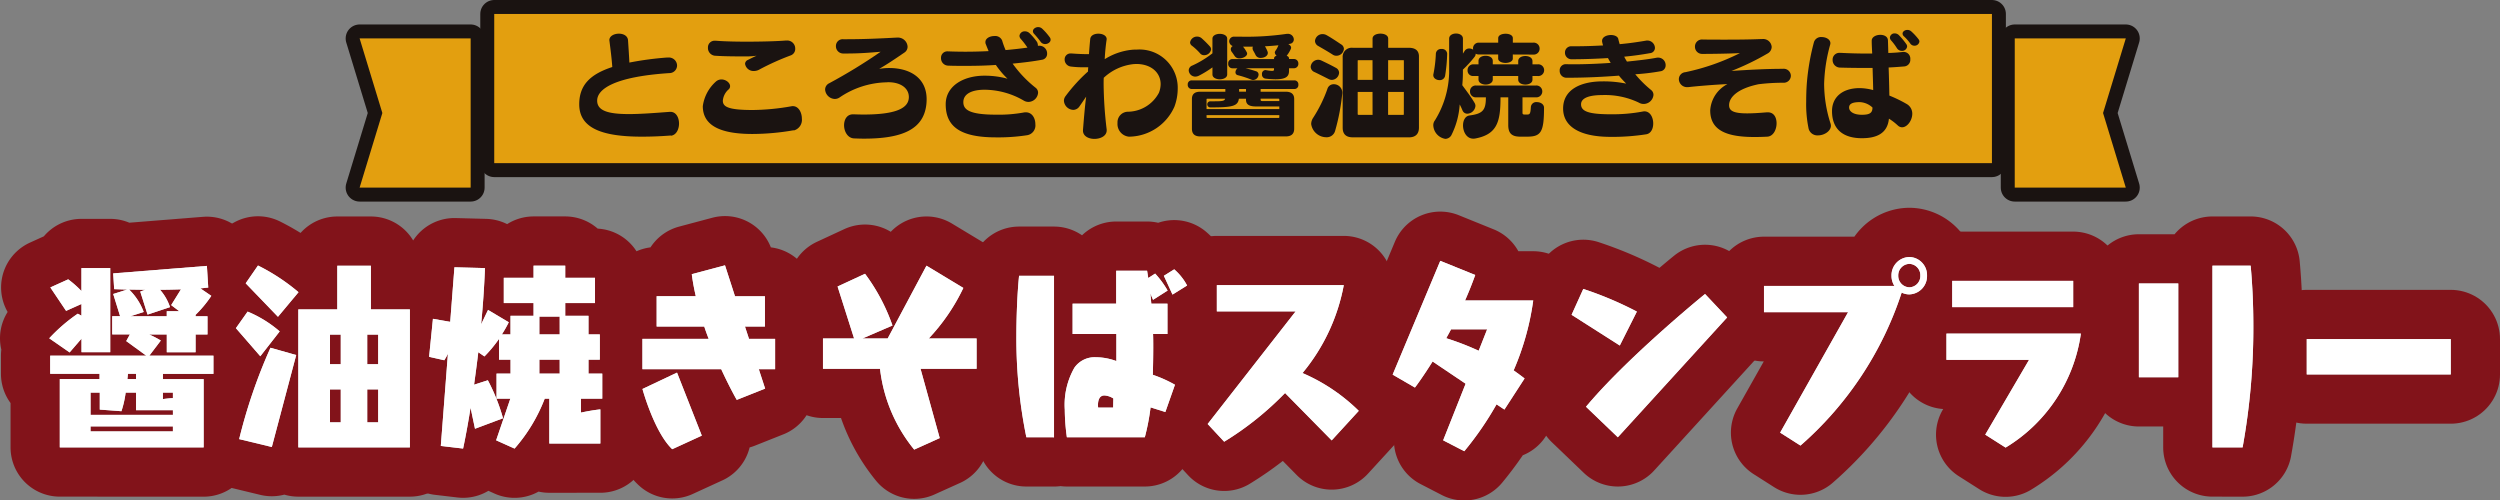
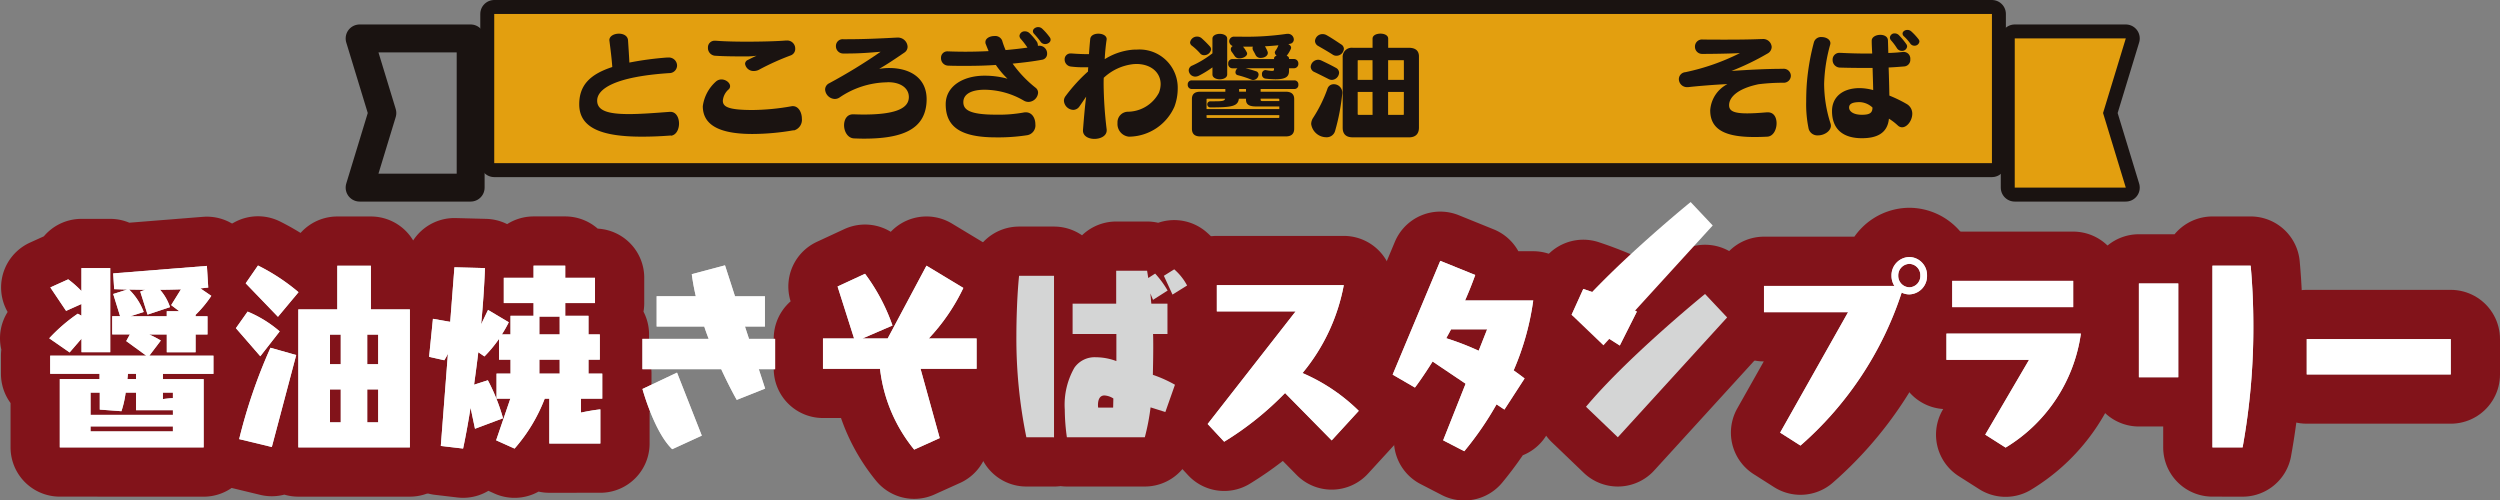
<svg xmlns="http://www.w3.org/2000/svg" width="253.871" height="50.821" viewBox="0 0 253.871 50.821">
  <rect x="0" y="0" width="253.871" height="50.821" fill="#808080" stroke="none" />
  <g id="グループ_784" data-name="グループ 784" transform="translate(679.071 583.225)">
    <g id="グループ_778" data-name="グループ 778">
      <g id="グループ_775" data-name="グループ 775">
        <path id="パス_2531" data-name="パス 2531" d="M-670.794-547.46v-1.375l-1.209,1.4-2.068-1.436a16.951,16.951,0,0,1,2.9-2.5l.372.205v-1.19l-1.561.7-1.6-2.381,1.814-.821a10.3,10.3,0,0,1,1.346,1.19V-556h2.924v8.538ZM-673-537.794v-6.936h4.038v-.534h-5.012v-1.847h9.75l-2.028-1.478.371-.677h-1.794v-1.847h.8l-.7-2.258,1.424-.451c-.839-.021-1.326-.041-1.326-.041l-.1-1.6,9.517-.76.137,2.2c-.254.021-.527.062-.8.083l1.111.759a11.738,11.738,0,0,1-1.6,1.929v.144H-658v1.847h-1.209v1.806h-2.925v-1.806h-1.794a10.808,10.808,0,0,1,1.189.616l-1.17,1.539h6.513v1.847h-5.129v.534h4.135v6.936Zm11.487-3.776h-3.744v-1.785h-1.054a10.183,10.183,0,0,1-.429,1.888l-2.2-.165v-1.723h-.936v2.257h8.366Zm0,1.642h-8.366v.513h8.366Zm-3.744-5.336h-.82c-.019.184-.039.369-.058.534h.878Zm3.568-6.978.994-1.6c-.7.021-1.423.041-2.125.041a5.108,5.108,0,0,1,1.014,1.765l-2.281.76-.742-2.34.507-.185c-.624,0-1.17-.02-1.637-.02a6.148,6.148,0,0,1,1.481,2.278l-1.345.431h3.686v-.513h1.267Zm.176,8.887h-1.015v.656c.313-.041.663-.082,1.015-.1Z" fill="none" stroke="#82131a" stroke-linecap="round" stroke-linejoin="round" stroke-width="10" />
        <path id="パス_2532" data-name="パス 2532" d="M-655.115-549.9l1.19-1.683a12.038,12.038,0,0,1,3.257,2.011l-1.97,2.524Zm.331,11.267a54.05,54.05,0,0,1,3.179-9.277l2.613.739-2.476,9.338Zm.663-15.823,1.248-1.807a20.511,20.511,0,0,1,4.116,2.709l-2.087,2.5Zm5.344,16.664v-14.017h3.958v-4.433h3.413v4.433h3.958v14.017Zm4.31-11.452h-1.093v3h1.093Zm0,5.562h-1.093v3.345h1.093Zm3.8-5.562h-1.112v3h1.112Zm0,5.562h-1.112v3.345h1.112Z" fill="none" stroke="#82131a" stroke-linecap="round" stroke-linejoin="round" stroke-width="10" />
        <path id="パス_2533" data-name="パス 2533" d="M-623.289-538.184v-4.556h-.467a16.853,16.853,0,0,1-3.062,5.069l-1.872-.841,1.442-4.228h-1.4v-2.545h1.423V-546.7h-1.17v-2.114a13.471,13.471,0,0,1-1.482,1.786l-.623-.431c-.137,1.169-.293,2.3-.43,3.3l1.4-.451a19.265,19.265,0,0,1,1.54,3.858l-2.846,1.067-.449-2.134c-.41,2.565-.76,4.145-.76,4.145l-2.262-.266.721-9.359a5.734,5.734,0,0,1-.371.657l-1.54-.349.39-3.859,1.755.308.429-5.541,3.1.082c-.077,1.97-.214,3.9-.389,5.706l.7-1.458,2.106,1.252a12.58,12.58,0,0,1-.7,1.232h.877v-1.888h2.34v-1.293h-3.023v-2.566h3.023v-1.231h3.218v1.231h3.022v2.566h-3.022v1.293h2.36v1.888h1.15v2.565h-1.15v1.416h1.4v2.545h-2.164v1.416c.585-.123,1.229-.246,1.97-.328v3.468Zm1.053-12.888H-624.3v1.806h2.066Zm0,4.371H-624.3v1.416h2.066Z" fill="none" stroke="#82131a" stroke-linecap="round" stroke-linejoin="round" stroke-width="10" />
-         <path id="パス_2534" data-name="パス 2534" d="M-604.254-542.617s-.7-1.211-1.58-3.119h-8v-3.079h6.728c-.155-.41-.312-.821-.448-1.252h-4.836v-3.078h3.977a22.013,22.013,0,0,1-.409-2.237l3.374-.9,1.014,3.14h3.042v3.078h-2.029l.411,1.252h2.651v3.079h-1.657l.643,1.97Zm-6.553,5.008c-1.833-1.745-3.023-6.116-3.023-6.116l3.51-1.662,2.516,6.4Z" fill="none" stroke="#82131a" stroke-linecap="round" stroke-linejoin="round" stroke-width="10" />
        <path id="パス_2535" data-name="パス 2535" d="M-586.235-537.568a15.762,15.762,0,0,1-3.471-8.209H-595.5v-3.079h3.16l-1.677-5.274,2.788-1.293a19.539,19.539,0,0,1,2.789,5.254l-3.043,1.313h2.555l3.939-7.388,3.744,2.258a20.01,20.01,0,0,1-3.509,5.13h4.855v3.079h-5.694l1.95,7.039Z" fill="none" stroke="#82131a" stroke-linecap="round" stroke-linejoin="round" stroke-width="10" />
        <path id="パス_2536" data-name="パス 2536" d="M-574.845-538.82a49.833,49.833,0,0,1-1.014-10.323c0-1.663.078-4.166.273-6.075h3.549v16.4Zm4.114,0a20.893,20.893,0,0,1-.214-2.812,7.581,7.581,0,0,1,.975-4.248,2.5,2.5,0,0,1,2.165-1.067,6,6,0,0,1,2.1.39v-2.75h-4.445v-3.079h4.426v-3.345h3.139l.118.739.7-.452a9.761,9.761,0,0,1,1.267,1.724l-1.482.944-.273-.657c.04.329.059.678.1,1.047h1.638v3.079h-1.463c.019.431.019.882.019,1.354,0,.9-.019,1.848-.039,2.791a13.029,13.029,0,0,1,2.244,1.006l-.976,2.771-1.5-.472a22.747,22.747,0,0,1-.585,3.037Zm4.72-3.94a1.877,1.877,0,0,0-.9-.308c-.585,0-.663.615-.663.985a1.412,1.412,0,0,0,.02.246h1.521Zm6.006-10.549-.877-1.909,1.052-.657a5.727,5.727,0,0,1,1.307,1.642Z" fill="none" stroke="#82131a" stroke-linecap="round" stroke-linejoin="round" stroke-width="10" />
        <path id="パス_2537" data-name="パス 2537" d="M-548.577-543.314a31.568,31.568,0,0,1-6.181,4.945l-1.677-1.8,8.932-11.432h-8v-2.668h12.891a19.588,19.588,0,0,1-4.193,8.928,18.62,18.62,0,0,1,5.714,3.837l-2.749,3Z" fill="none" stroke="#82131a" stroke-linecap="round" stroke-linejoin="round" stroke-width="10" />
        <path id="パス_2538" data-name="パス 2538" d="M-527.1-542.165a32.414,32.414,0,0,1-3.275,4.761l-2.146-1.108,2.282-5.747-3.354-2.257c-.859,1.375-1.541,2.319-1.794,2.647l-2.263-1.313,4.837-11.555,3.549,1.437c-.313.883-.663,1.744-1.033,2.586h6.923a27.1,27.1,0,0,1-1.99,7.1c.37.267.742.533,1.112.821l-2.048,3.16Zm-.955-7.614h-3.666c-.156.307-.332.615-.487.9a28.186,28.186,0,0,1,3.295,1.272Z" fill="none" stroke="#82131a" stroke-linecap="round" stroke-linejoin="round" stroke-width="10" />
        <path id="パス_2539" data-name="パス 2539" d="M-519.479-551.257l1.189-2.627a36.217,36.217,0,0,1,5.441,2.3l-1.735,3.447Zm1.463,9.338c3.977-4.761,11.057-10.61,12.09-11.452l2.243,2.381-11.1,12.17Z" fill="none" stroke="#82131a" stroke-linecap="round" stroke-linejoin="round" stroke-width="10" />
        <path id="パス_2540" data-name="パス 2540" d="M-498.3-539.292l6.9-12.232h-8.542v-2.668H-486.7a1.914,1.914,0,0,1-.292-1.046,1.854,1.854,0,0,1,1.814-1.888,1.838,1.838,0,0,1,1.794,1.888,1.856,1.856,0,0,1-1.794,1.908,1.693,1.693,0,0,1-.781-.185,35.079,35.079,0,0,1-10.277,15.536Zm14.235-15.946a1.147,1.147,0,0,0-1.111-1.191,1.163,1.163,0,0,0-1.131,1.191,1.163,1.163,0,0,0,1.131,1.19A1.147,1.147,0,0,0-484.064-555.238Z" fill="none" stroke="#82131a" stroke-linecap="round" stroke-linejoin="round" stroke-width="10" />
        <path id="パス_2541" data-name="パス 2541" d="M-477.472-539.087l4.446-7.593h-8.386v-2.668h13.651a16.155,16.155,0,0,1-7.644,11.575Zm-3.355-12.95v-2.668h12.286v2.668Z" fill="none" stroke="#82131a" stroke-linecap="round" stroke-linejoin="round" stroke-width="10" />
        <path id="パス_2542" data-name="パス 2542" d="M-461.87-544.916v-9.522h4v9.522Zm7.469,7.122v-18.45h3.881c.194,2.093.272,4.145.272,6.054a68.008,68.008,0,0,1-1.091,12.4Z" fill="none" stroke="#82131a" stroke-linecap="round" stroke-linejoin="round" stroke-width="10" />
        <path id="パス_2543" data-name="パス 2543" d="M-444.826-545.2v-3.591H-430.2v3.591Z" fill="none" stroke="#82131a" stroke-linecap="round" stroke-linejoin="round" stroke-width="10" />
      </g>
      <g id="グループ_776" data-name="グループ 776">
        <path id="パス_2544" data-name="パス 2544" d="M-670.794-547.46v-1.375l-1.209,1.4-2.068-1.436a16.951,16.951,0,0,1,2.9-2.5l.372.205v-1.19l-1.561.7-1.6-2.381,1.814-.821a10.3,10.3,0,0,1,1.346,1.19V-556h2.924v8.538ZM-673-537.794v-6.936h4.038v-.534h-5.012v-1.847h9.75l-2.028-1.478.371-.677h-1.794v-1.847h.8l-.7-2.258,1.424-.451c-.839-.021-1.326-.041-1.326-.041l-.1-1.6,9.517-.76.137,2.2c-.254.021-.527.062-.8.083l1.111.759a11.738,11.738,0,0,1-1.6,1.929v.144H-658v1.847h-1.209v1.806h-2.925v-1.806h-1.794a10.808,10.808,0,0,1,1.189.616l-1.17,1.539h6.513v1.847h-5.129v.534h4.135v6.936Zm11.487-3.776h-3.744v-1.785h-1.054a10.183,10.183,0,0,1-.429,1.888l-2.2-.165v-1.723h-.936v2.257h8.366Zm0,1.642h-8.366v.513h8.366Zm-3.744-5.336h-.82c-.019.184-.039.369-.058.534h.878Zm3.568-6.978.994-1.6c-.7.021-1.423.041-2.125.041a5.108,5.108,0,0,1,1.014,1.765l-2.281.76-.742-2.34.507-.185c-.624,0-1.17-.02-1.637-.02a6.148,6.148,0,0,1,1.481,2.278l-1.345.431h3.686v-.513h1.267Zm.176,8.887h-1.015v.656c.313-.041.663-.082,1.015-.1Z" fill="#d4d5d5" />
        <path id="パス_2545" data-name="パス 2545" d="M-655.115-549.9l1.19-1.683a12.038,12.038,0,0,1,3.257,2.011l-1.97,2.524Zm.331,11.267a54.05,54.05,0,0,1,3.179-9.277l2.613.739-2.476,9.338Zm.663-15.823,1.248-1.807a20.511,20.511,0,0,1,4.116,2.709l-2.087,2.5Zm5.344,16.664v-14.017h3.958v-4.433h3.413v4.433h3.958v14.017Zm4.31-11.452h-1.093v3h1.093Zm0,5.562h-1.093v3.345h1.093Zm3.8-5.562h-1.112v3h1.112Zm0,5.562h-1.112v3.345h1.112Z" fill="#d4d5d5" />
        <path id="パス_2546" data-name="パス 2546" d="M-623.289-538.184v-4.556h-.467a16.853,16.853,0,0,1-3.062,5.069l-1.872-.841,1.442-4.228h-1.4v-2.545h1.423V-546.7h-1.17v-2.114a13.471,13.471,0,0,1-1.482,1.786l-.623-.431c-.137,1.169-.293,2.3-.43,3.3l1.4-.451a19.265,19.265,0,0,1,1.54,3.858l-2.846,1.067-.449-2.134c-.41,2.565-.76,4.145-.76,4.145l-2.262-.266.721-9.359a5.734,5.734,0,0,1-.371.657l-1.54-.349.39-3.859,1.755.308.429-5.541,3.1.082c-.077,1.97-.214,3.9-.389,5.706l.7-1.458,2.106,1.252a12.58,12.58,0,0,1-.7,1.232h.877v-1.888h2.34v-1.293h-3.023v-2.566h3.023v-1.231h3.218v1.231h3.022v2.566h-3.022v1.293h2.36v1.888h1.15v2.565h-1.15v1.416h1.4v2.545h-2.164v1.416c.585-.123,1.229-.246,1.97-.328v3.468Zm1.053-12.888H-624.3v1.806h2.066Zm0,4.371H-624.3v1.416h2.066Z" fill="#d4d5d5" />
        <path id="パス_2547" data-name="パス 2547" d="M-604.254-542.617s-.7-1.211-1.58-3.119h-8v-3.079h6.728c-.155-.41-.312-.821-.448-1.252h-4.836v-3.078h3.977a22.013,22.013,0,0,1-.409-2.237l3.374-.9,1.014,3.14h3.042v3.078h-2.029l.411,1.252h2.651v3.079h-1.657l.643,1.97Zm-6.553,5.008c-1.833-1.745-3.023-6.116-3.023-6.116l3.51-1.662,2.516,6.4Z" fill="#d4d5d5" />
        <path id="パス_2548" data-name="パス 2548" d="M-586.235-537.568a15.762,15.762,0,0,1-3.471-8.209H-595.5v-3.079h3.16l-1.677-5.274,2.788-1.293a19.539,19.539,0,0,1,2.789,5.254l-3.043,1.313h2.555l3.939-7.388,3.744,2.258a20.01,20.01,0,0,1-3.509,5.13h4.855v3.079h-5.694l1.95,7.039Z" fill="#d4d5d5" />
        <path id="パス_2549" data-name="パス 2549" d="M-574.845-538.82a49.833,49.833,0,0,1-1.014-10.323c0-1.663.078-4.166.273-6.075h3.549v16.4Zm4.114,0a20.893,20.893,0,0,1-.214-2.812,7.581,7.581,0,0,1,.975-4.248,2.5,2.5,0,0,1,2.165-1.067,6,6,0,0,1,2.1.39v-2.75h-4.445v-3.079h4.426v-3.345h3.139l.118.739.7-.452a9.761,9.761,0,0,1,1.267,1.724l-1.482.944-.273-.657c.04.329.059.678.1,1.047h1.638v3.079h-1.463c.019.431.019.882.019,1.354,0,.9-.019,1.848-.039,2.791a13.029,13.029,0,0,1,2.244,1.006l-.976,2.771-1.5-.472a22.747,22.747,0,0,1-.585,3.037Zm4.72-3.94a1.877,1.877,0,0,0-.9-.308c-.585,0-.663.615-.663.985a1.412,1.412,0,0,0,.02.246h1.521Zm6.006-10.549-.877-1.909,1.052-.657a5.727,5.727,0,0,1,1.307,1.642Z" fill="#d4d5d5" />
        <path id="パス_2550" data-name="パス 2550" d="M-548.577-543.314a31.568,31.568,0,0,1-6.181,4.945l-1.677-1.8,8.932-11.432h-8v-2.668h12.891a19.588,19.588,0,0,1-4.193,8.928,18.62,18.62,0,0,1,5.714,3.837l-2.749,3Z" fill="#d4d5d5" />
        <path id="パス_2551" data-name="パス 2551" d="M-527.1-542.165a32.414,32.414,0,0,1-3.275,4.761l-2.146-1.108,2.282-5.747-3.354-2.257c-.859,1.375-1.541,2.319-1.794,2.647l-2.263-1.313,4.837-11.555,3.549,1.437c-.313.883-.663,1.744-1.033,2.586h6.923a27.1,27.1,0,0,1-1.99,7.1c.37.267.742.533,1.112.821l-2.048,3.16Zm-.955-7.614h-3.666c-.156.307-.332.615-.487.9a28.186,28.186,0,0,1,3.295,1.272Z" fill="#d4d5d5" />
        <path id="パス_2552" data-name="パス 2552" d="M-519.479-551.257l1.189-2.627a36.217,36.217,0,0,1,5.441,2.3l-1.735,3.447Zm1.463,9.338c3.977-4.761,11.057-10.61,12.09-11.452l2.243,2.381-11.1,12.17Z" fill="#d4d5d5" />
        <path id="パス_2553" data-name="パス 2553" d="M-498.3-539.292l6.9-12.232h-8.542v-2.668H-486.7a1.914,1.914,0,0,1-.292-1.046,1.854,1.854,0,0,1,1.814-1.888,1.838,1.838,0,0,1,1.794,1.888,1.856,1.856,0,0,1-1.794,1.908,1.693,1.693,0,0,1-.781-.185,35.079,35.079,0,0,1-10.277,15.536Zm14.235-15.946a1.147,1.147,0,0,0-1.111-1.191,1.163,1.163,0,0,0-1.131,1.191,1.163,1.163,0,0,0,1.131,1.19A1.147,1.147,0,0,0-484.064-555.238Z" fill="#d4d5d5" />
        <path id="パス_2554" data-name="パス 2554" d="M-477.472-539.087l4.446-7.593h-8.386v-2.668h13.651a16.155,16.155,0,0,1-7.644,11.575Zm-3.355-12.95v-2.668h12.286v2.668Z" fill="#d4d5d5" />
        <path id="パス_2555" data-name="パス 2555" d="M-461.87-544.916v-9.522h4v9.522Zm7.469,7.122v-18.45h3.881c.194,2.093.272,4.145.272,6.054a68.008,68.008,0,0,1-1.091,12.4Z" fill="#d4d5d5" />
        <path id="パス_2556" data-name="パス 2556" d="M-444.826-545.2v-3.591H-430.2v3.591Z" fill="#d4d5d5" />
      </g>
      <g id="グループ_777" data-name="グループ 777">
        <path id="パス_2557" data-name="パス 2557" d="M-670.794-547.46v-1.375l-1.209,1.4-2.068-1.436a16.951,16.951,0,0,1,2.9-2.5l.372.205v-1.19l-1.561.7-1.6-2.381,1.814-.821a10.3,10.3,0,0,1,1.346,1.19V-556h2.924v8.538ZM-673-537.794v-6.936h4.038v-.534h-5.012v-1.847h9.75l-2.028-1.478.371-.677h-1.794v-1.847h.8l-.7-2.258,1.424-.451c-.839-.021-1.326-.041-1.326-.041l-.1-1.6,9.517-.76.137,2.2c-.254.021-.527.062-.8.083l1.111.759a11.738,11.738,0,0,1-1.6,1.929v.144H-658v1.847h-1.209v1.806h-2.925v-1.806h-1.794a10.808,10.808,0,0,1,1.189.616l-1.17,1.539h6.513v1.847h-5.129v.534h4.135v6.936Zm11.487-3.776h-3.744v-1.785h-1.054a10.183,10.183,0,0,1-.429,1.888l-2.2-.165v-1.723h-.936v2.257h8.366Zm0,1.642h-8.366v.513h8.366Zm-3.744-5.336h-.82c-.019.184-.039.369-.058.534h.878Zm3.568-6.978.994-1.6c-.7.021-1.423.041-2.125.041a5.108,5.108,0,0,1,1.014,1.765l-2.281.76-.742-2.34.507-.185c-.624,0-1.17-.02-1.637-.02a6.148,6.148,0,0,1,1.481,2.278l-1.345.431h3.686v-.513h1.267Zm.176,8.887h-1.015v.656c.313-.041.663-.082,1.015-.1Z" fill="#fff" />
        <path id="パス_2558" data-name="パス 2558" d="M-655.115-549.9l1.19-1.683a12.038,12.038,0,0,1,3.257,2.011l-1.97,2.524Zm.331,11.267a54.05,54.05,0,0,1,3.179-9.277l2.613.739-2.476,9.338Zm.663-15.823,1.248-1.807a20.511,20.511,0,0,1,4.116,2.709l-2.087,2.5Zm5.344,16.664v-14.017h3.958v-4.433h3.413v4.433h3.958v14.017Zm4.31-11.452h-1.093v3h1.093Zm0,5.562h-1.093v3.345h1.093Zm3.8-5.562h-1.112v3h1.112Zm0,5.562h-1.112v3.345h1.112Z" fill="#fff" />
        <path id="パス_2559" data-name="パス 2559" d="M-623.289-538.184v-4.556h-.467a16.853,16.853,0,0,1-3.062,5.069l-1.872-.841,1.442-4.228h-1.4v-2.545h1.423V-546.7h-1.17v-2.114a13.471,13.471,0,0,1-1.482,1.786l-.623-.431c-.137,1.169-.293,2.3-.43,3.3l1.4-.451a19.265,19.265,0,0,1,1.54,3.858l-2.846,1.067-.449-2.134c-.41,2.565-.76,4.145-.76,4.145l-2.262-.266.721-9.359a5.734,5.734,0,0,1-.371.657l-1.54-.349.39-3.859,1.755.308.429-5.541,3.1.082c-.077,1.97-.214,3.9-.389,5.706l.7-1.458,2.106,1.252a12.58,12.58,0,0,1-.7,1.232h.877v-1.888h2.34v-1.293h-3.023v-2.566h3.023v-1.231h3.218v1.231h3.022v2.566h-3.022v1.293h2.36v1.888h1.15v2.565h-1.15v1.416h1.4v2.545h-2.164v1.416c.585-.123,1.229-.246,1.97-.328v3.468Zm1.053-12.888H-624.3v1.806h2.066Zm0,4.371H-624.3v1.416h2.066Z" fill="#fff" />
        <path id="パス_2560" data-name="パス 2560" d="M-604.254-542.617s-.7-1.211-1.58-3.119h-8v-3.079h6.728c-.155-.41-.312-.821-.448-1.252h-4.836v-3.078h3.977a22.013,22.013,0,0,1-.409-2.237l3.374-.9,1.014,3.14h3.042v3.078h-2.029l.411,1.252h2.651v3.079h-1.657l.643,1.97Zm-6.553,5.008c-1.833-1.745-3.023-6.116-3.023-6.116l3.51-1.662,2.516,6.4Z" fill="#fff" />
        <path id="パス_2561" data-name="パス 2561" d="M-586.235-537.568a15.762,15.762,0,0,1-3.471-8.209H-595.5v-3.079h3.16l-1.677-5.274,2.788-1.293a19.539,19.539,0,0,1,2.789,5.254l-3.043,1.313h2.555l3.939-7.388,3.744,2.258a20.01,20.01,0,0,1-3.509,5.13h4.855v3.079h-5.694l1.95,7.039Z" fill="#fff" />
-         <path id="パス_2562" data-name="パス 2562" d="M-574.845-538.82a49.833,49.833,0,0,1-1.014-10.323c0-1.663.078-4.166.273-6.075h3.549v16.4Zm4.114,0a20.893,20.893,0,0,1-.214-2.812,7.581,7.581,0,0,1,.975-4.248,2.5,2.5,0,0,1,2.165-1.067,6,6,0,0,1,2.1.39v-2.75h-4.445v-3.079h4.426v-3.345h3.139l.118.739.7-.452a9.761,9.761,0,0,1,1.267,1.724l-1.482.944-.273-.657c.04.329.059.678.1,1.047h1.638v3.079h-1.463c.019.431.019.882.019,1.354,0,.9-.019,1.848-.039,2.791a13.029,13.029,0,0,1,2.244,1.006l-.976,2.771-1.5-.472a22.747,22.747,0,0,1-.585,3.037Zm4.72-3.94a1.877,1.877,0,0,0-.9-.308c-.585,0-.663.615-.663.985a1.412,1.412,0,0,0,.02.246h1.521Zm6.006-10.549-.877-1.909,1.052-.657a5.727,5.727,0,0,1,1.307,1.642Z" fill="#fff" />
        <path id="パス_2563" data-name="パス 2563" d="M-548.577-543.314a31.568,31.568,0,0,1-6.181,4.945l-1.677-1.8,8.932-11.432h-8v-2.668h12.891a19.588,19.588,0,0,1-4.193,8.928,18.62,18.62,0,0,1,5.714,3.837l-2.749,3Z" fill="#fff" />
        <path id="パス_2564" data-name="パス 2564" d="M-527.1-542.165a32.414,32.414,0,0,1-3.275,4.761l-2.146-1.108,2.282-5.747-3.354-2.257c-.859,1.375-1.541,2.319-1.794,2.647l-2.263-1.313,4.837-11.555,3.549,1.437c-.313.883-.663,1.744-1.033,2.586h6.923a27.1,27.1,0,0,1-1.99,7.1c.37.267.742.533,1.112.821l-2.048,3.16Zm-.955-7.614h-3.666c-.156.307-.332.615-.487.9a28.186,28.186,0,0,1,3.295,1.272Z" fill="#fff" />
-         <path id="パス_2565" data-name="パス 2565" d="M-519.479-551.257l1.189-2.627a36.217,36.217,0,0,1,5.441,2.3l-1.735,3.447Zm1.463,9.338c3.977-4.761,11.057-10.61,12.09-11.452l2.243,2.381-11.1,12.17Z" fill="#fff" />
+         <path id="パス_2565" data-name="パス 2565" d="M-519.479-551.257l1.189-2.627a36.217,36.217,0,0,1,5.441,2.3l-1.735,3.447Zc3.977-4.761,11.057-10.61,12.09-11.452l2.243,2.381-11.1,12.17Z" fill="#fff" />
        <path id="パス_2566" data-name="パス 2566" d="M-498.3-539.292l6.9-12.232h-8.542v-2.668H-486.7a1.914,1.914,0,0,1-.292-1.046,1.854,1.854,0,0,1,1.814-1.888,1.838,1.838,0,0,1,1.794,1.888,1.856,1.856,0,0,1-1.794,1.908,1.693,1.693,0,0,1-.781-.185,35.079,35.079,0,0,1-10.277,15.536Zm14.235-15.946a1.147,1.147,0,0,0-1.111-1.191,1.163,1.163,0,0,0-1.131,1.191,1.163,1.163,0,0,0,1.131,1.19A1.147,1.147,0,0,0-484.064-555.238Z" fill="#fff" />
        <path id="パス_2567" data-name="パス 2567" d="M-477.472-539.087l4.446-7.593h-8.386v-2.668h13.651a16.155,16.155,0,0,1-7.644,11.575Zm-3.355-12.95v-2.668h12.286v2.668Z" fill="#fff" />
        <path id="パス_2568" data-name="パス 2568" d="M-461.87-544.916v-9.522h4v9.522Zm7.469,7.122v-18.45h3.881c.194,2.093.272,4.145.272,6.054a68.008,68.008,0,0,1-1.091,12.4Z" fill="#fff" />
        <path id="パス_2569" data-name="パス 2569" d="M-444.826-545.2v-3.591H-430.2v3.591Z" fill="#fff" />
      </g>
    </g>
    <g id="グループ_783" data-name="グループ 783">
      <g id="グループ_779" data-name="グループ 779">
        <rect id="長方形_752" data-name="長方形 752" width="152.088" height="15.149" transform="translate(-628.882 -581.807)" fill="none" stroke="#1a1311" stroke-linecap="round" stroke-linejoin="round" stroke-width="2.835" />
        <rect id="長方形_753" data-name="長方形 753" width="152.088" height="15.149" transform="translate(-628.882 -581.807)" fill="#e39f0f" />
      </g>
      <g id="グループ_780" data-name="グループ 780">
        <path id="パス_2570" data-name="パス 2570" d="M-631.277-564.173h-11.276l2.309-7.575-2.309-7.575h11.276Z" fill="none" stroke="#1a1311" stroke-linecap="round" stroke-linejoin="round" stroke-width="2.835" />
-         <path id="パス_2571" data-name="パス 2571" d="M-631.277-564.173h-11.276l2.309-7.575-2.309-7.575h11.276Z" fill="#e39f0f" />
      </g>
      <g id="グループ_781" data-name="グループ 781">
        <path id="パス_2572" data-name="パス 2572" d="M-474.478-564.173H-463.2l-2.309-7.575,2.309-7.575h-11.276Z" fill="none" stroke="#1a1311" stroke-linecap="round" stroke-linejoin="round" stroke-width="2.835" />
        <path id="パス_2573" data-name="パス 2573" d="M-474.478-564.173H-463.2l-2.309-7.575,2.309-7.575h-11.276Z" fill="#e39f0f" />
      </g>
      <g id="グループ_782" data-name="グループ 782">
        <path id="パス_2574" data-name="パス 2574" d="M-610.939-569.466c-1.049.083-2.036.119-2.947.119-3.906,0-6.365-.8-6.365-3.281,0-1.949,1.1-3.055,3.357-3.791-.062-.892-.174-1.736-.287-2.64,0-.035-.012-.059-.012-.083,0-.427.487-.665.973-.665.449,0,.887.214.924.665.05.773.1,1.486.138,2.271a32.245,32.245,0,0,1,3.806-.511h.125a.833.833,0,0,1,.912.808.783.783,0,0,1-.8.773c-5.6.368-7.315,1.64-7.315,2.793,0,1.034,1.123,1.367,3.233,1.367,1.111,0,2.5-.1,4.132-.226h.075c.586,0,.873.6.873,1.189s-.287,1.177-.823,1.236Z" fill="#1a1311" />
        <path id="パス_2575" data-name="パス 2575" d="M-598.466-570a24.687,24.687,0,0,1-4.194.38c-3.557,0-5.042-1.022-5.042-2.828a4.075,4.075,0,0,1,1.348-2.509.83.83,0,0,1,.549-.2c.45,0,.873.345.873.678a.432.432,0,0,1-.149.333,1.71,1.71,0,0,0-.587,1.141c0,.594.475.951,3.008.951a23.546,23.546,0,0,0,3.957-.38.627.627,0,0,1,.149-.012c.575,0,.912.641.912,1.271a1.114,1.114,0,0,1-.824,1.2Zm-3.482-6.169a1.15,1.15,0,0,1-.562.154.865.865,0,0,1-.9-.725.448.448,0,0,1,.287-.4c.186-.095.661-.333.886-.428a7.227,7.227,0,0,1-1.011.072c-.812,0-2.284,0-3.245-.072a.788.788,0,0,1-.687-.82.672.672,0,0,1,.724-.7h.087c.861.071,2.122.095,3.083.095,1.348,0,3.071-.036,4.032-.119h.1a.813.813,0,0,1,.836.832.691.691,0,0,1-.45.678A25.694,25.694,0,0,0-601.948-576.17Z" fill="#1a1311" />
        <path id="パス_2576" data-name="パス 2576" d="M-591.348-569.145c-.312,0-.649-.012-.986-.024-.661-.023-1.023-.713-1.023-1.331,0-.583.287-1.117.911-1.117h.038c.361.012.711.023,1.035.023,3.033,0,4.444-.547,4.581-1.593a.924.924,0,0,0,.013-.189c0-.856-.775-1.5-2.1-1.5-.075,0-.15.013-.225.013a8.8,8.8,0,0,0-4.706,1.533.868.868,0,0,1-.486.155,1.027,1.027,0,0,1-.986-.951.717.717,0,0,1,.412-.643,54.584,54.584,0,0,0,5.229-3.2c-1.235.1-2.109.178-3.532.178h-.3a.738.738,0,0,1-.711-.76.684.684,0,0,1,.749-.69h.387c1.585,0,3.27-.071,5.005-.166h.075a.983.983,0,0,1,1.061.915.706.706,0,0,1-.325.606c-.8.547-1.759,1.2-2.558,1.653,0,0,.4-.06.661-.072.125-.011.25-.011.362-.011,2.1,0,3.794,1,3.794,3.173a4.9,4.9,0,0,1-.037.595C-585.319-570.1-587.429-569.145-591.348-569.145Z" fill="#1a1311" />
        <path id="パス_2577" data-name="パス 2577" d="M-576.24-576.764a11.923,11.923,0,0,0,2.346,2.46.623.623,0,0,1,.238.5,1,1,0,0,1-.974.928.926.926,0,0,1-.474-.131,8,8,0,0,0-3.982-1.106c-1.273,0-2.159.405-2.159,1.26,0,.75.574,1.272,3.32,1.272a14.091,14.091,0,0,0,2.846-.226,1.062,1.062,0,0,1,.186-.011c.637,0,.962.606.962,1.212a1.01,1.01,0,0,1-.8,1.106,19.272,19.272,0,0,1-3.2.225c-3.557,0-5.105-1.046-5.105-3.364,0-1.818,1.747-2.9,3.944-2.9a8.7,8.7,0,0,1,2.334.309,8.67,8.67,0,0,1-1.186-1.4c-1,.071-2.035.094-3.083.094-.586,0-1.173,0-1.759-.023a.744.744,0,0,1-.725-.773.639.639,0,0,1,.675-.677h.024c.587.023,1.186.035,1.785.035.787,0,1.585-.023,2.347-.059-.088-.214-.187-.452-.274-.678a.534.534,0,0,1-.051-.237c0-.393.462-.618.911-.618a.761.761,0,0,1,.787.451,9,9,0,0,0,.35.975c.8-.071,1.547-.155,2.222-.25a7.668,7.668,0,0,0-.675-.879.519.519,0,0,1-.137-.31.523.523,0,0,1,.562-.463.657.657,0,0,1,.474.2,6.065,6.065,0,0,1,.749.88.8.8,0,0,1,.087.392.8.8,0,0,1,.162-.012.787.787,0,0,1,.775.809.6.6,0,0,1-.525.617C-574.094-577-575.117-576.871-576.24-576.764Zm3.856-2.425c0,.25-.274.439-.561.439a.554.554,0,0,1-.437-.213,9.152,9.152,0,0,0-.674-.821.408.408,0,0,1-.125-.273c0-.226.262-.416.537-.416a.6.6,0,0,1,.412.166,6.285,6.285,0,0,1,.761.868A.4.4,0,0,1-572.384-579.189Z" fill="#1a1311" />
        <path id="パス_2578" data-name="パス 2578" d="M-564.354-569.347h-.087a1.291,1.291,0,0,1-1.149-1.391,1.073,1.073,0,0,1,1.024-1.141,3.61,3.61,0,0,0,3.182-1.926,2.487,2.487,0,0,0,.175-.879c0-1.141-.936-2.045-2.483-2.045-.076,0-.162.012-.238.012a5.224,5.224,0,0,0-3.057,1.391c-.013.214-.013.451-.013.689a41.308,41.308,0,0,0,.312,4.577v.071c0,.571-.625.868-1.249.868-.585,0-1.16-.274-1.16-.844v-.059c.075-.928.187-2.354.325-3.388-.212.309-.425.63-.687,1a.769.769,0,0,1-.624.345.989.989,0,0,1-.948-.927.779.779,0,0,1,.162-.464,16.783,16.783,0,0,1,2.284-2.508c0-.155.012-.285.024-.428h-.5a9.65,9.65,0,0,1-1.248-.071.717.717,0,0,1-.649-.725.59.59,0,0,1,.624-.606h.075c.65.047,1.123.071,1.773.071.037-.594.087-1.153.125-1.533s.436-.547.823-.547c.425,0,.849.19.849.558,0,.024-.012.06-.012.083-.075.512-.151,1.189-.188,1.95a6.366,6.366,0,0,1,2.833-.963c.138-.011.275-.011.412-.011a3.88,3.88,0,0,1,4.169,3.958,5.268,5.268,0,0,1-.337,1.842A5.1,5.1,0,0,1-564.354-569.347Z" fill="#1a1311" />
        <path id="パス_2579" data-name="パス 2579" d="M-551.057-574.185v.273h2.547c.574,0,.862.25.862.738v3.019q0,.785-.862.784h-8.675c-.574,0-.848-.261-.848-.784v-3.019c0-.488.274-.738.848-.738h2.546v-.273h-3.42a.412.412,0,0,1-.4-.44.4.4,0,0,1,.4-.439h10.435a.4.4,0,0,1,.4.439.4.4,0,0,1-.4.44Zm-4.143-.986c-.374,0-.749-.167-.749-.488v-.725a10.278,10.278,0,0,1-1.373.844.857.857,0,0,1-.363.095.669.669,0,0,1-.673-.63.532.532,0,0,1,.349-.487,10.016,10.016,0,0,0,2.06-1.249V-579.3c0-.321.375-.488.749-.488s.749.167.749.488v3.637C-554.451-575.338-554.826-575.171-555.2-575.171Zm-.887-3.032a.706.706,0,0,1-.711.583.5.5,0,0,1-.374-.154,5.969,5.969,0,0,0-.861-.809.424.424,0,0,1-.188-.333.711.711,0,0,1,.724-.594.7.7,0,0,1,.462.178,10.806,10.806,0,0,1,.824.82A.449.449,0,0,1-556.087-578.2Zm6.928,5.789h-2.347c-.648,0-1.036-.154-1.036-.689v-.095h-.724c-.1.761-.686.879-2.871.879a.31.31,0,0,1-.337-.309.311.311,0,0,1,.337-.309c1.124,0,1.411,0,1.474-.261h-1.811c-.049,0-.074.024-.074.059v.987h7.389Zm0,.88h-7.389v.214c0,.048.025.071.074.071h7.228c.05,0,.087-.023.087-.071Zm.986-4.755v.238c0,.511-.187.88-1.373.88a9.3,9.3,0,0,1-1.036-.072.414.414,0,0,1-.337-.451.374.374,0,0,1,.35-.416c.024,0,.049.011.074.011a4.191,4.191,0,0,0,.587.072c.2,0,.212-.06.212-.167v-.1H-552.6a10.966,10.966,0,0,1,1.061.3.348.348,0,0,1,.274.345.569.569,0,0,1-.548.547.506.506,0,0,1-.213-.047,10.2,10.2,0,0,0-1.348-.44.294.294,0,0,1-.237-.3.511.511,0,0,1,.212-.4h-.536a.431.431,0,0,1-.413-.475.422.422,0,0,1,.413-.464h4.243v-.059c0-.155.113-.226.262-.286a.437.437,0,0,1-.187-.321.349.349,0,0,1,.062-.166,2.246,2.246,0,0,0,.263-.463.384.384,0,0,1,.05-.107c-.45.047-.911.083-1.386.107a.025.025,0,0,1,.025.023,2.927,2.927,0,0,1,.25.511.29.29,0,0,1,.025.143c0,.309-.362.5-.7.5a.541.541,0,0,1-.537-.285c-.087-.19-.162-.309-.249-.464a.6.6,0,0,1-.063-.237.329.329,0,0,1,.037-.155h-1c.012.012.012.024.025.036a2.757,2.757,0,0,1,.362.558.215.215,0,0,1,.024.12c0,.249-.4.475-.773.475a.544.544,0,0,1-.475-.214c-.1-.143-.186-.285-.3-.428a.518.518,0,0,1-.112-.3.383.383,0,0,1,.2-.309.545.545,0,0,1-.362-.5.488.488,0,0,1,.55-.452h.586a28.566,28.566,0,0,0,4.619-.273.729.729,0,0,1,.162-.013.59.59,0,0,1,.648.559.442.442,0,0,1-.4.452.657.657,0,0,1-.162.023c.162.1.287.215.287.369a.581.581,0,0,1-.024.119,3.118,3.118,0,0,1-.425.7c.149.072.237.143.237.286v.047h.475a.448.448,0,0,1,.473.464.447.447,0,0,1-.462.475Zm-4.369,2.1h-.7v.273h.7Zm3.383,1.058c0-.047-.025-.071-.075-.071h-1.823v.118c0,.084.05.12.163.12h1.735Z" fill="#1a1311" />
        <path id="パス_2580" data-name="パス 2580" d="M-543.088-575.837a.767.767,0,0,1-.737.725.7.7,0,0,1-.324-.083c-.637-.321-1.061-.535-1.436-.713a.594.594,0,0,1-.387-.535.771.771,0,0,1,.762-.714.786.786,0,0,1,.312.072c.4.19.949.452,1.485.749A.572.572,0,0,1-543.088-575.837Zm-.4,5.884a.875.875,0,0,1-.887.665,1.56,1.56,0,0,1-1.548-1.343,1.167,1.167,0,0,1,.2-.63,14.082,14.082,0,0,0,1.448-2.936.658.658,0,0,1,.649-.475.855.855,0,0,1,.861.844v.071A21.092,21.092,0,0,1-543.487-569.953Zm.885-8.3a.755.755,0,0,1-.749.689.642.642,0,0,1-.374-.106c-.574-.369-1.086-.654-1.473-.88a.608.608,0,0,1-.337-.512.763.763,0,0,1,.774-.7.823.823,0,0,1,.424.119c.388.214.911.559,1.461.927A.542.542,0,0,1-542.6-578.25Zm6.591,8.974H-541.7c-.687,0-1.024-.332-1.024-.974v-7.132a.919.919,0,0,1,1.024-.987h2.01v-.927c0-.345.4-.511.8-.511s.787.166.787.511v.927h2.1c.674,0,1.024.3,1.024.88v7.239C-534.987-569.608-535.337-569.276-536.011-569.276Zm-3.682-7.833H-541.1c-.075,0-.1,0-.1.071v1.926h1.511Zm0,3.221H-541.2v2.259c0,.071.1.071.1.071h1.411Zm3.182-3.174c0-.047-.024-.047-.074-.047h-1.523v2h1.6Zm0,3.174h-1.6v2.33h1.51c.075,0,.087-.012.087-.083Z" fill="#1a1311" />
-         <path id="パス_2581" data-name="パス 2581" d="M-525.448-577.691v.416c0,.285-.374.44-.737.44s-.749-.155-.749-.44v-.416h-1.971a.645.645,0,0,1-.313-.083.475.475,0,0,1-.112.32,11.446,11.446,0,0,1-1.186,1.3v.309c0,.452-.025.868-.062,1.272.4.558.874,1.153,1.248,1.8a.587.587,0,0,1,.088.309.867.867,0,0,1-.824.785.523.523,0,0,1-.487-.322,6.713,6.713,0,0,0-.287-.618,8.081,8.081,0,0,1-.848,3.127.724.724,0,0,1-.613.368,1.457,1.457,0,0,1-1.222-1.367.8.8,0,0,1,.174-.523,9.614,9.614,0,0,0,1.436-4.79v-3.495c0-.345.349-.523.7-.523s.7.178.7.523v1.521c.063-.1.113-.178.175-.273a.527.527,0,0,1,.462-.25.682.682,0,0,1,.4.12c0-.037-.013-.072-.013-.108a.58.58,0,0,1,.587-.606h1.971v-.451c0-.31.375-.452.749-.452s.737.142.737.452v.451h2.072a.6.6,0,0,1,.648.606.6.6,0,0,1-.648.607Zm-6.877,2.175a.546.546,0,0,1-.574.428c-.3,0-.624-.19-.624-.5a.323.323,0,0,1,.012-.107,13.056,13.056,0,0,0,.249-2.08.518.518,0,0,1,.574-.476.519.519,0,0,1,.575.476v.023A16.4,16.4,0,0,1-532.325-575.516Zm8.325,6.169h-.674c-.824,0-1.236-.285-1.236-1.177v-2.817h-.786c0,2.461-.325,3.768-2.584,4.184a.982.982,0,0,1-.187.012c-.675,0-1.036-.7-1.036-1.343,0-.488.212-.951.661-1.011,1.349-.178,1.66-.534,1.66-1.842h-1a.579.579,0,0,1-.612-.606.577.577,0,0,1,.612-.595h6.078a.6.6,0,0,1,.65.595.6.6,0,0,1-.65.606h-1.36v1.545c0,.119.013.2.2.2h.276c.261,0,.337-.071.374-.76a.547.547,0,0,1,.611-.5c.35,0,.725.2.725.571C-522.277-569.787-522.6-569.347-524-569.347Zm.549-6.157v.368c0,.333-.362.5-.724.5s-.723-.166-.723-.5v-.368h-2.584v.357c0,.332-.363.51-.724.51s-.725-.178-.725-.51v-.357h-.536a.551.551,0,0,1-.574-.583.576.576,0,0,1,.574-.606h.536v-.345c0-.356.363-.523.725-.523s.724.167.724.523v.345h2.584v-.321c0-.357.361-.523.723-.523s.724.166.724.523v.321h.537a.594.594,0,0,1,.648.594.594.594,0,0,1-.648.595Z" fill="#1a1311" />
-         <path id="パス_2582" data-name="パス 2582" d="M-513.012-575.683a11.465,11.465,0,0,0,1.611,1.6.621.621,0,0,1,.237.5,1.008,1.008,0,0,1-1,.915.93.93,0,0,1-.475-.13,7.948,7.948,0,0,0-3.718-.773c-1.124,0-2.16.214-2.16.939s.8,1.011,2.995,1.011a16.594,16.594,0,0,0,3.246-.274,1,1,0,0,1,.187-.024c.6,0,.9.63.9,1.237,0,.523-.225,1.01-.7,1.093a22.182,22.182,0,0,1-3.632.262c-3.12,0-4.818-1.046-4.818-2.877,0-1.925,1.785-2.758,4.02-2.758a11.5,11.5,0,0,1,2.383.227c-.261-.274-.5-.512-.736-.809-1.673.131-3.457.214-5.279.214a.691.691,0,0,1-.737-.713.622.622,0,0,1,.612-.666h.037c.25.012.524.012.824.012,1.061,0,2.384-.048,3.707-.142-.1-.179-.187-.31-.274-.488-1.211.072-2.459.119-3.645.119a.665.665,0,0,1-.724-.666.633.633,0,0,1,.673-.653h.438c.936,0,1.859-.036,2.758-.084a3.2,3.2,0,0,1-.087-.332.452.452,0,0,1-.013-.131c0-.392.462-.595.9-.595.362,0,.7.143.749.416.038.167.088.345.137.512.936-.084,1.835-.214,2.671-.357a.532.532,0,0,1,.138-.012.775.775,0,0,1,.773.749.541.541,0,0,1-.511.535c-.8.142-1.685.273-2.609.356.087.191.175.321.275.5,1.161-.119,2.221-.238,3.007-.392a.746.746,0,0,1,.163-.013.761.761,0,0,1,.761.773.6.6,0,0,1-.549.618A22.494,22.494,0,0,1-513.012-575.683Z" fill="#1a1311" />
        <path id="パス_2583" data-name="パス 2583" d="M-500.489-574.672c-2.234.464-2.995,1.379-2.995,2.128,0,.558.423.832,1.835.832.524,0,1.172-.036,2-.107h.1c.624,0,.886.534.886,1.117,0,.642-.337,1.319-.936,1.355q-.691.036-1.31.035c-2.8,0-4.493-.653-4.493-2.709a3.242,3.242,0,0,1,1.747-2.663c-1.211.047-3.183.214-3.994.309h-.1a.827.827,0,0,1-.837-.82.716.716,0,0,1,.662-.7,22.565,22.565,0,0,0,5.542-1.938c-1.148.06-2.908.083-3.844.083a.724.724,0,0,1-.724-.749.713.713,0,0,1,.786-.713h.037c.65.012,1.448.012,2.3.012,1.211,0,2.509-.012,3.582-.059h.125a.864.864,0,0,1,.961.8.779.779,0,0,1-.437.677,25.853,25.853,0,0,1-3.644,1.76c1.822-.119,3.545-.214,5.205-.214a.725.725,0,0,1,.823.7.72.72,0,0,1-.761.713h-.038A20.459,20.459,0,0,0-500.489-574.672Z" fill="#1a1311" />
        <path id="パス_2584" data-name="パス 2584" d="M-493.145-570.464c0,.558-.686.986-1.3.986a.92.92,0,0,1-.961-.666,12.168,12.168,0,0,1-.249-2.793c0-.642.024-1.26.061-1.783a23.285,23.285,0,0,1,.725-4.219.749.749,0,0,1,.786-.523c.436,0,.886.237.886.629a.741.741,0,0,1-.025.155,16.24,16.24,0,0,0-.611,3.958v.083a13.314,13.314,0,0,0,.624,3.875A.914.914,0,0,1-493.145-570.464Zm8.263-1.213c0,.677-.512,1.379-1.036,1.379a.64.64,0,0,1-.425-.178,5.9,5.9,0,0,0-.911-.7c-.149,1.557-1.335,1.986-2.746,1.986-1.9,0-3.032-.9-3.032-2.758,0-1.391,1.035-2.33,2.82-2.33a5.621,5.621,0,0,1,1.36.2c-.012-.713-.037-1.438-.062-2.247h-.8c-.81,0-1.647-.011-2.483-.035a.765.765,0,0,1-.775-.785.686.686,0,0,1,.738-.713h.074c.9.047,1.81.071,2.683.071h.525c-.026-.487-.05-.927-.05-1.295v-.012c0-.381.449-.594.874-.594.387,0,.761.178.773.558.013.345.026.785.038,1.284.574-.012,1.086-.059,1.51-.107h.076a.682.682,0,0,1,.648.749.669.669,0,0,1-.6.725c-.462.036-1,.083-1.6.107.037,1.058.062,2.033.074,2.853a13.544,13.544,0,0,1,1.8.879A1.125,1.125,0,0,1-484.882-571.677Zm-5.33-1.177c-.686,0-1.086.143-1.086.547s.449.737,1.3.737c.812,0,1.074-.2,1.074-.737A2.008,2.008,0,0,0-490.212-572.854Zm4.806-5.646a.505.505,0,0,1-.537.44.585.585,0,0,1-.5-.273,5.667,5.667,0,0,0-.587-.785.466.466,0,0,1-.124-.3.466.466,0,0,1,.5-.416.6.6,0,0,1,.424.19,7.243,7.243,0,0,1,.736.891A.412.412,0,0,1-485.406-578.5Zm1.248-.5a.488.488,0,0,1-.512.416.5.5,0,0,1-.412-.214,4.547,4.547,0,0,0-.648-.737.381.381,0,0,1-.138-.285c0-.2.237-.368.486-.368a.6.6,0,0,1,.388.142,5.85,5.85,0,0,1,.749.808A.385.385,0,0,1-484.158-579Z" fill="#1a1311" />
      </g>
    </g>
  </g>
</svg>